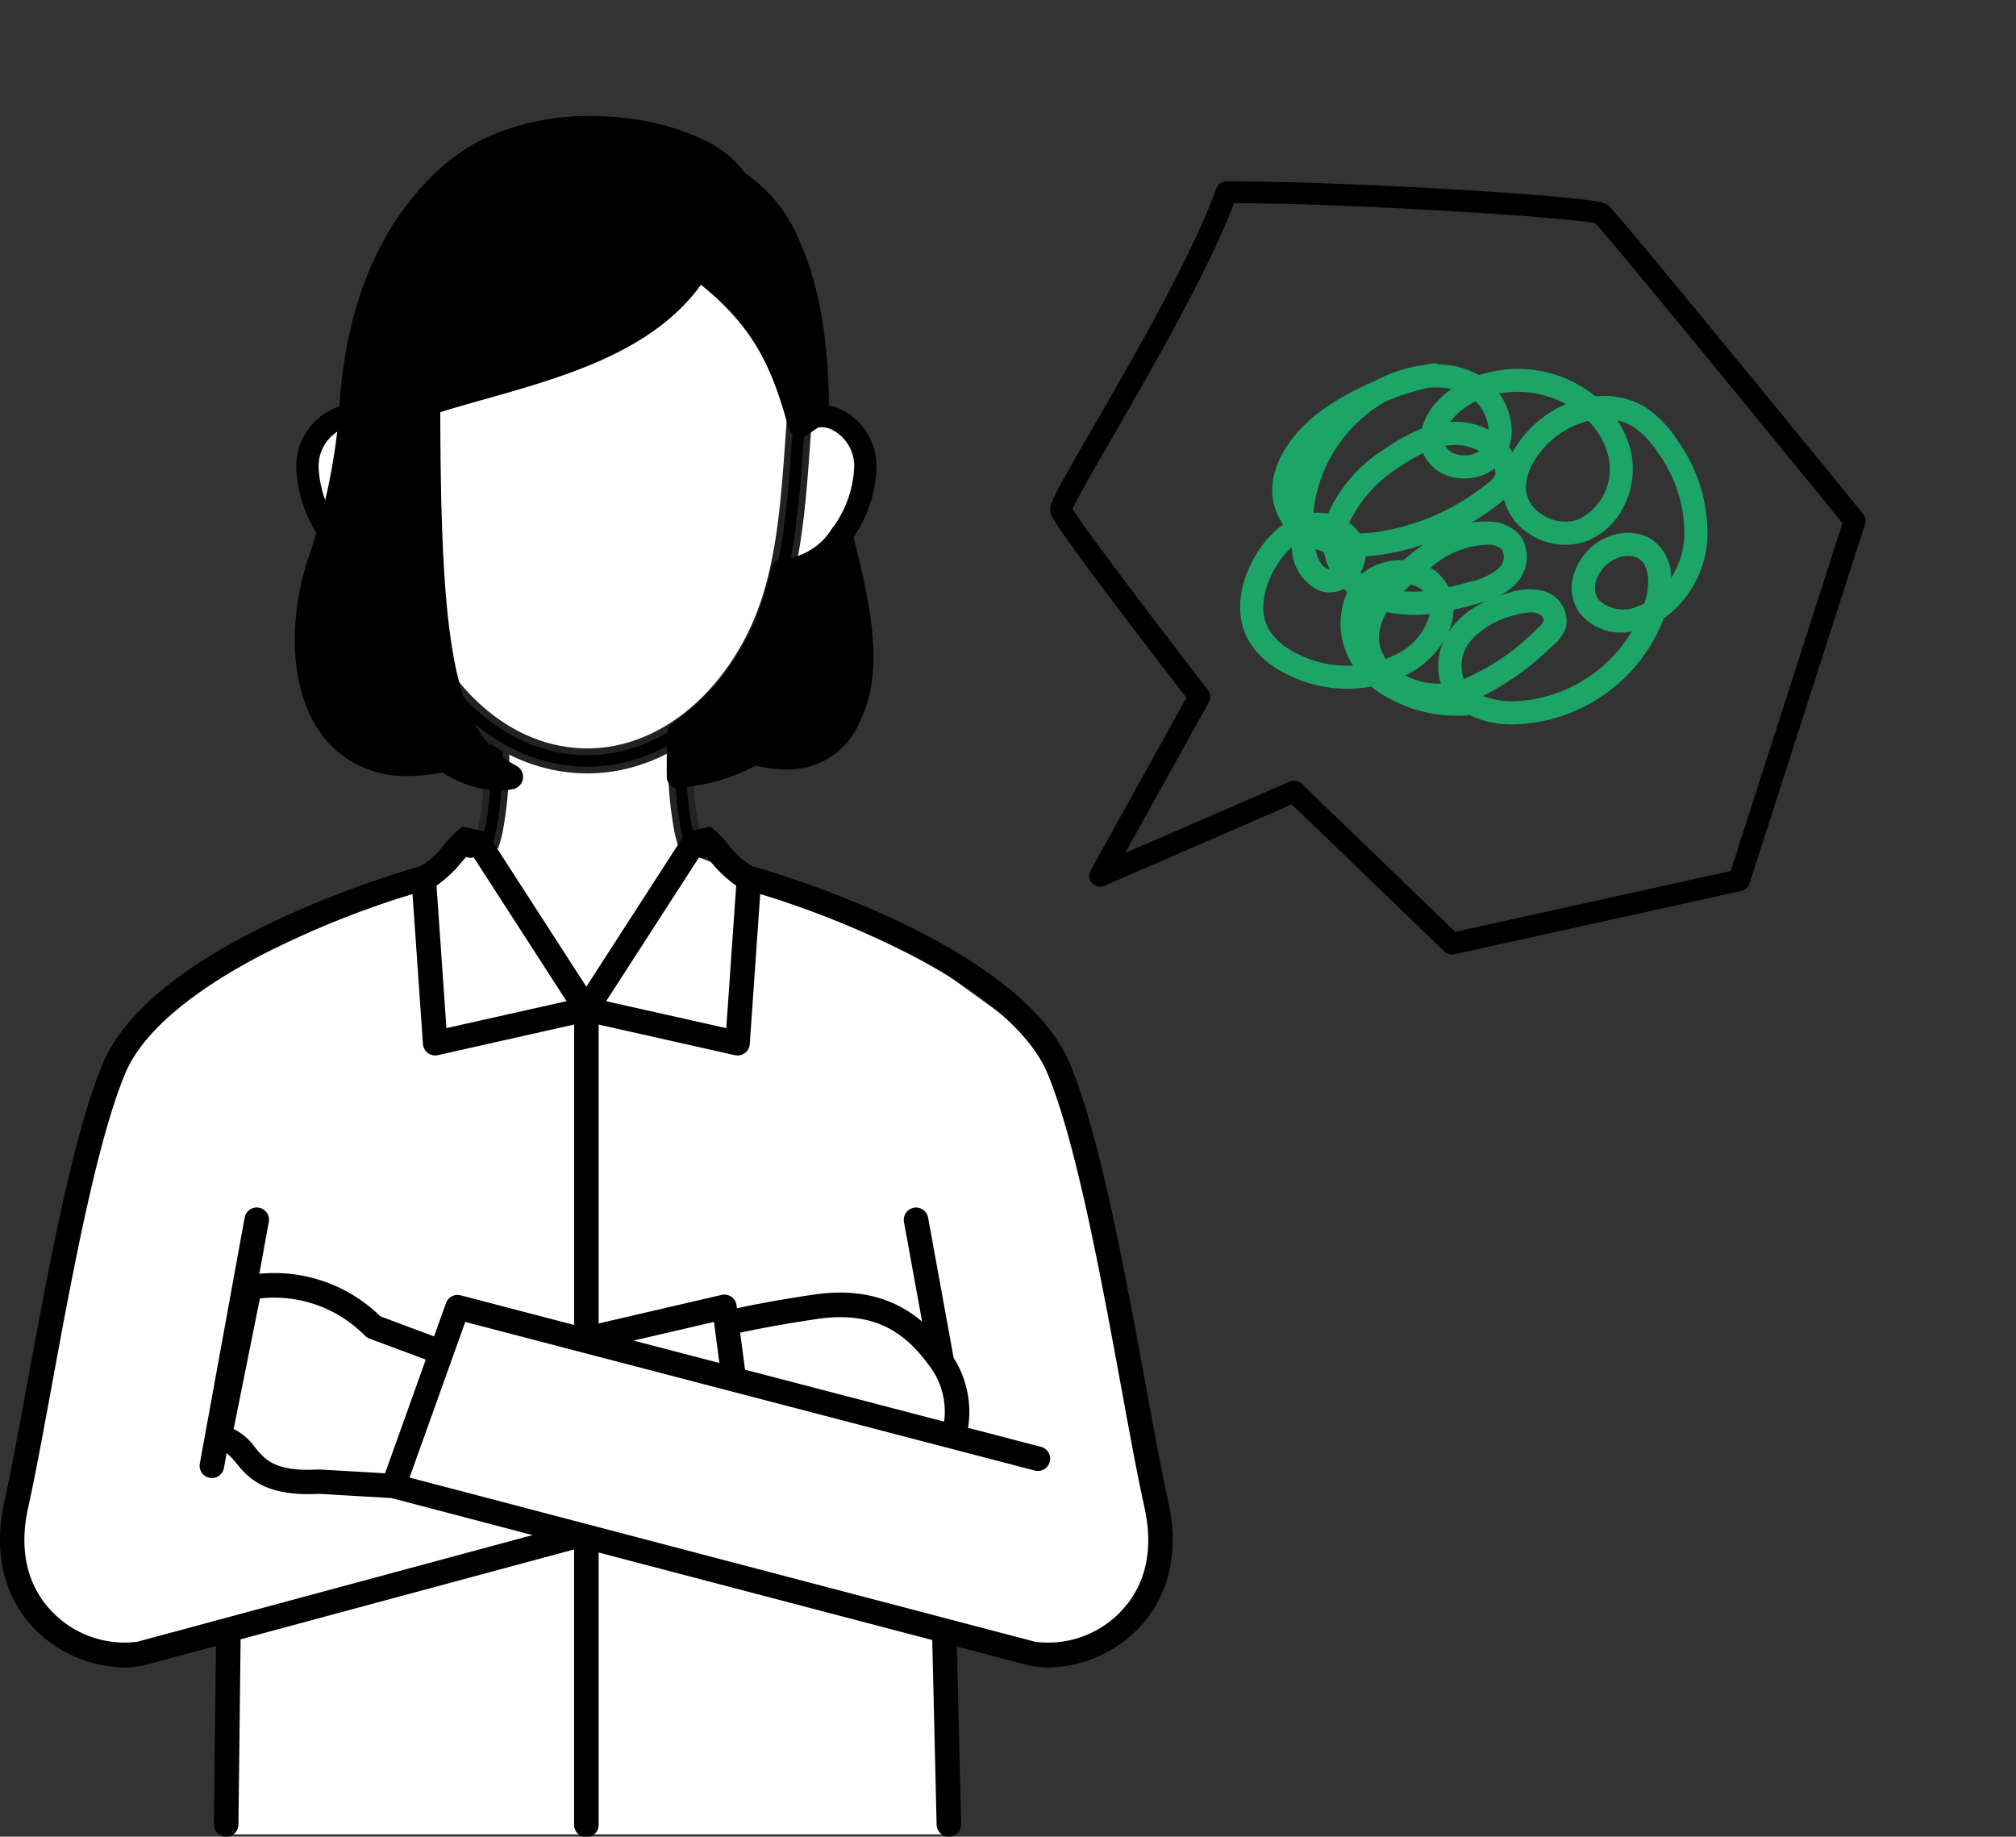
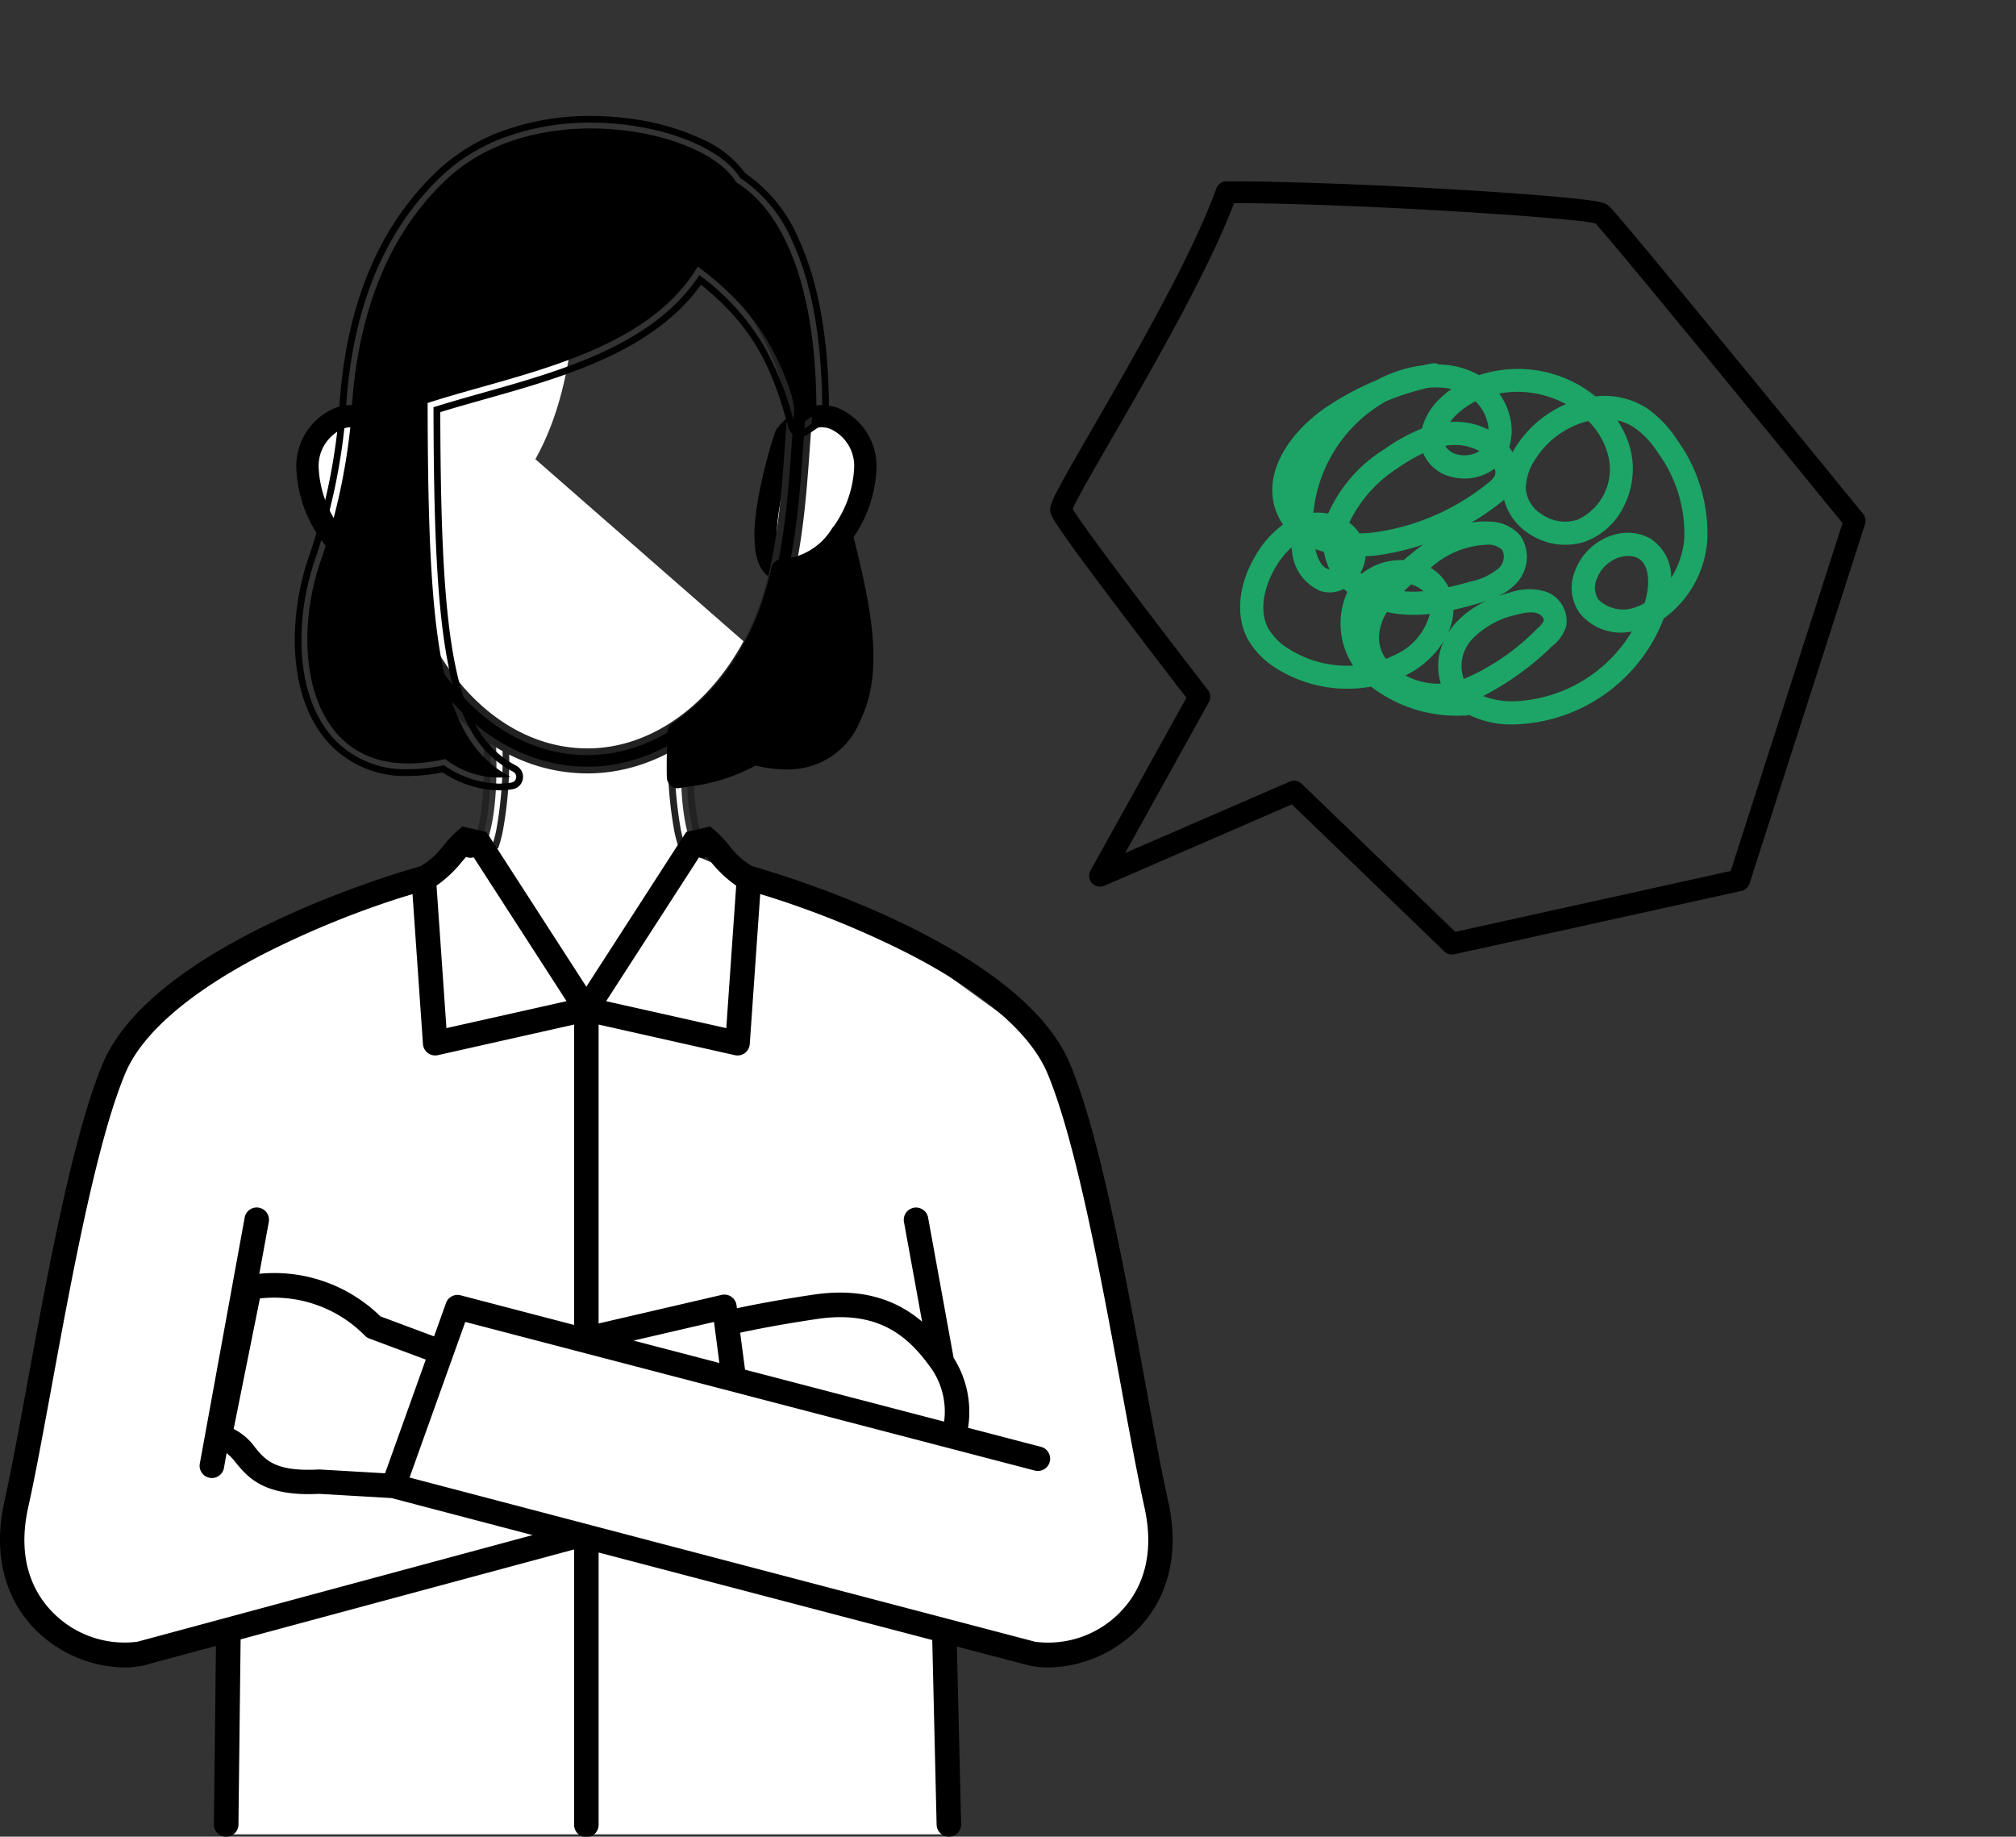
<svg xmlns="http://www.w3.org/2000/svg" width="149.732" height="136.411" viewBox="0 0 149.732 136.411">
  <rect x="0" y="0" width="149.732" height="136.411" fill="#333333" stroke="none" />
  <g id="グループ_29600" data-name="グループ 29600" transform="translate(-107 -19.188)">
    <g id="グループ_29591" data-name="グループ 29591" transform="translate(182.287 30)">
      <g id="グループ_29592" data-name="グループ 29592" transform="translate(3)">
        <path id="パス_90478" data-name="パス 90478" d="M64.725,27.467,51.491,2.74a.808.808,0,0,0-.644-.424c-.072-.006-7.264-.615-14.454-1.2C21.747-.08,21.395-.022,21.184.013c-.273.045-.531.088-3.12,2.324C16.591,3.61,14.59,5.4,12.432,7.388,8.647,10.866,3.454,15.783.225,19.153a.808.808,0,0,0-.141.917c2.343,4.741,4.789,13.294,6.407,18.954s1.828,6.265,2.282,6.583c.259.181.551.387,9.156,1.43,3.285.4,6.557.767,7.806.907L30.009,61.98a.808.808,0,0,0,.747.572h.026a.808.808,0,0,0,.757-.524l5.331-14.211L52.6,47.264a.808.808,0,0,0,.66-.384L64.7,28.271a.808.808,0,0,0,.024-.8m-12.613,18.2-15.838.558a.808.808,0,0,0-.728.524L30.861,59.231,27.126,46.965a.808.808,0,0,0-.684-.568c-5.749-.635-15.016-1.735-16.666-2.124-.313-.736-1.032-3.252-1.73-5.693C6.467,33.06,4.11,24.815,1.781,19.868,7.806,13.649,19.92,2.617,21.51,1.614c1.784.033,17.832,1.35,28.763,2.275L63.081,27.82Z" transform="matrix(0.695, 0.719, -0.719, 0.695, 26.417, -10.812)" />
        <path id="パス_90479" data-name="パス 90479" d="M149.249,134.192h-.043a7.1,7.1,0,0,1-3.21-.711.856.856,0,0,1-.283.05h-.119a10.437,10.437,0,0,1-6.876-2.147A9.928,9.928,0,0,1,131.8,130.1a6.117,6.117,0,0,1-2.226-2.221c-.951-1.754-.723-4.111.611-6.305a7.415,7.415,0,0,1,1.995-2.228,4.605,4.605,0,0,1-.46-.85c-1.211-2.93,1-6.082,3.731-7.906a21.425,21.425,0,0,1,3.644-1.95,10.824,10.824,0,0,1,1.4-.621,9.543,9.543,0,0,1,2.127-.508q.29-.066.582-.123a.857.857,0,0,1,.54.07,6.248,6.248,0,0,1,2.992.793,9.212,9.212,0,0,1,6.482.268,8.975,8.975,0,0,1,2.165,1.311,5.83,5.83,0,0,1,3.865.907,8.485,8.485,0,0,1,2.206,2.329,11.837,11.837,0,0,1,2.236,7.47,7.871,7.871,0,0,1-3.235,5.786,12.262,12.262,0,0,1-11.212,7.872m-2.207-2.111a6.117,6.117,0,0,0,2.171.394h.035a10.667,10.667,0,0,0,8.846-5.188,3.945,3.945,0,0,1-3.873-1.363,3.269,3.269,0,0,1-.345-3.146,4.385,4.385,0,0,1,3.051-2.717,3.512,3.512,0,0,1,2.5.3,3.388,3.388,0,0,1,1.586,2.945,6.468,6.468,0,0,0,.973-2.917,10.153,10.153,0,0,0-1.946-6.363,6.647,6.647,0,0,0-1.739-1.866,3.813,3.813,0,0,0-1.284-.551,6.856,6.856,0,0,1,1.039,2.455,6.1,6.1,0,0,1-.535,3.881,5.238,5.238,0,0,1-2.88,2.663,4.8,4.8,0,0,1-4.217-.608,4.279,4.279,0,0,1-1.82-2.5q-.075.064-.152.125a18.8,18.8,0,0,1-2.274,1.575,5.762,5.762,0,0,1,1.373-.072,3.015,3.015,0,0,1,2.289,1.08,2.84,2.84,0,0,1-.458,3.628,4.342,4.342,0,0,1-1.174.814q.409-.143.857-.265a4.352,4.352,0,0,1,2.545-.085,2.312,2.312,0,0,1,1.606,2.6,2.945,2.945,0,0,1-1.012,1.45,20.98,20.98,0,0,1-5.16,3.731m-5.769-1.528a5.242,5.242,0,0,0,2.631.609,4.4,4.4,0,0,1,.215-3.158,6.877,6.877,0,0,1-2.653,2.452l-.192.1m9.317-4.69a4.235,4.235,0,0,0-1.074.181,6.475,6.475,0,0,0-3.277,1.8,2.889,2.889,0,0,0-.629,2.969,16.876,16.876,0,0,0,5.444-3.738,1.731,1.731,0,0,0,.493-.58c.04-.164-.178-.462-.48-.563a1.505,1.505,0,0,0-.476-.069m-17.78-4.826a6.343,6.343,0,0,0-1.154,1.427c-.782,1.286-1.342,3.169-.569,4.595a4.451,4.451,0,0,0,1.622,1.58,8.121,8.121,0,0,0,4.677,1.177,5.692,5.692,0,0,1-.432-5.455q-.131-.115-.255-.236a2.269,2.269,0,0,1-1.8.129,3.522,3.522,0,0,1-2.051-2.984q-.021-.116-.039-.232m7.094,4.8a3.622,3.622,0,0,0-.594,1.93,2.722,2.722,0,0,0,.512,1.547,7.647,7.647,0,0,0,.849-.379,4.576,4.576,0,0,0,2.412-2.955,10.048,10.048,0,0,1-2.687-.046q-.249-.04-.491-.1m4.938-.155a4.4,4.4,0,0,1-.405,1.722,5.174,5.174,0,0,1,.511-.691,6.874,6.874,0,0,1,2.359-1.7c-.251.084-.5.158-.756.229-.545.153-1.117.307-1.709.439m12.985-4a2.5,2.5,0,0,0-.533.061,2.665,2.665,0,0,0-1.811,1.646,1.6,1.6,0,0,0,.122,1.523,2.625,2.625,0,0,0,2.947.495,4.407,4.407,0,0,0,.481-.218q.058-.189.107-.381c.292-1.139.23-2.493-.567-2.95a1.5,1.5,0,0,0-.745-.175M141.16,124.3a8.6,8.6,0,0,0,1.447,0,2.044,2.044,0,0,0-.921-.5c-.178.163-.355.329-.526.5m1.987-1.734A3.4,3.4,0,0,1,144.475,124c.554-.123,1.094-.268,1.609-.413a4.781,4.781,0,0,0,2.087-.97,1.167,1.167,0,0,0,.3-1.37,1.438,1.438,0,0,0-1.04-.406,6.606,6.606,0,0,0-4.284,1.721m-5.214.362.086.079a4.669,4.669,0,0,1,3.118-1.014c.463-.4.951-.794,1.462-1.159a18.809,18.809,0,0,1-3.094.753,11.281,11.281,0,0,1-1.193.12,2.918,2.918,0,0,1-.378,1.219m-3.354-1.758c.109.488.365,1.279.893,1.466a.5.5,0,0,0,.162.029,4.785,4.785,0,0,1-.3-.779,4.862,4.862,0,0,1-.116-.5q-.326-.093-.639-.215m2.521-1.956a3.127,3.127,0,0,1,.75.792,9.559,9.559,0,0,0,1.391-.113,17.148,17.148,0,0,0,8.13-3.6,1.73,1.73,0,0,0,.557-.612.829.829,0,0,0-.032-.487,3.719,3.719,0,0,1-3.025.653,3.03,3.03,0,0,1-2.283-1.8,13.829,13.829,0,0,0-1.916,1.13,9.85,9.85,0,0,0-3.574,4.036m17.753-7.554a6.53,6.53,0,0,0-4.019,2.978,3.9,3.9,0,0,0-.621,2.056,2.447,2.447,0,0,0,1.168,1.885,3.06,3.06,0,0,0,2.677.417,4.132,4.132,0,0,0,2.312-4.592,5.524,5.524,0,0,0-1.517-2.745m-20.1,6.808a4.192,4.192,0,0,1,.778.073,10.808,10.808,0,0,1,4.172-4.781,13.7,13.7,0,0,1,2.794-1.54,4.786,4.786,0,0,1,1.384-2.264,7.031,7.031,0,0,1,.809-.67,5.641,5.641,0,0,0-1.764-.082,19.8,19.8,0,0,0-3.085.986,10.722,10.722,0,0,0-5.406,8.29c.105-.008.212-.012.318-.012m9.472-4.957a1.427,1.427,0,0,0,.994.655,2.089,2.089,0,0,0,1.548-.268,3.782,3.782,0,0,0-2.089-.445q-.228.018-.452.057m4.752.088a3.849,3.849,0,0,1,.252.387q.056-.1.115-.206a8.3,8.3,0,0,1,3.847-3.368q-.312-.171-.646-.313a7.527,7.527,0,0,0-4.308-.477,5,5,0,0,1,.822,1.846,4.112,4.112,0,0,1-.083,2.131m-3.994-1.875a5.354,5.354,0,0,1,2.46.588,2.721,2.721,0,0,0-.061-.483,3.326,3.326,0,0,0-.9-1.626,5.678,5.678,0,0,0-1.414.99,4.017,4.017,0,0,0-.475.545q.194-.013.386-.013" transform="translate(-115.174 -91.2)" fill="#1ca566" />
      </g>
    </g>
    <g id="グループ_29725" data-name="グループ 29725" transform="translate(107 28.046)">
      <g id="グループ_29726" data-name="グループ 29726">
        <path id="パス_90761" data-name="パス 90761" d="M113.912,152.3c-3.917-.881-6.615-1.932-8.445-3.334-3.638-2.788-3.854-6.944-3.467-13.837-2.023.679-11.965.679-13.978,0,.4,6.983.166,11.16-3.613,13.942-1.842,1.36-4.524,2.385-8.388,3.247a42.883,42.883,0,0,0,37.89-.018" transform="translate(-51.291 -91.17)" fill="#fff" />
-         <path id="パス_90762" data-name="パス 90762" d="M93.536,155.989a43.366,43.366,0,0,1-19.226-4.474.679.679,0,0,1,.155-1.271c3.805-.849,6.389-1.843,8.133-3.13,3.365-2.479,3.75-6.124,3.338-13.358a.679.679,0,0,1,.9-.683c1.894.639,11.641.639,13.545,0a.68.68,0,0,1,.894.682c-.4,7.164-.036,10.779,3.2,13.26,1.726,1.323,4.325,2.343,8.181,3.211a.679.679,0,0,1,.155,1.27,43.339,43.339,0,0,1-19.271,4.492M76.65,151.111a42.292,42.292,0,0,0,33.826-.02,19.386,19.386,0,0,1-6.831-3c-3.856-2.954-4.083-7.486-3.779-13.525a58.463,58.463,0,0,1-12.526,0c.311,6.109.072,10.686-3.936,13.638a19.909,19.909,0,0,1-6.754,2.9" transform="translate(-49.882 -89.76)" />
        <path id="パス_90762_-_アウトライン" data-name="パス 90762 - アウトライン" d="M93.536,156.239a43.619,43.619,0,0,1-19.337-4.5A.929.929,0,0,1,74.411,150c3.77-.841,6.324-1.822,8.039-3.087,3.273-2.41,3.643-6,3.237-13.142a.929.929,0,0,1,1.225-.933,31.742,31.742,0,0,0,6.686.466,31.868,31.868,0,0,0,6.7-.467.918.918,0,0,1,.3-.049.931.931,0,0,1,.928.982c-.4,7.073-.044,10.635,3.1,13.047,1.7,1.3,4.264,2.306,8.083,3.165a.929.929,0,0,1,.212,1.738A43.59,43.59,0,0,1,93.536,156.239Zm-6.922-22.951a.43.43,0,0,0-.429.454c.417,7.327.02,11.026-3.439,13.573-1.772,1.308-4.386,2.316-8.227,3.173a.429.429,0,0,0-.1.8,43.316,43.316,0,0,0,38.274-.018.429.429,0,0,0-.1-.8c-3.892-.876-6.523-1.911-8.278-3.256-3.328-2.55-3.707-6.217-3.3-13.472a.428.428,0,0,0-.168-.365.432.432,0,0,0-.4-.066,29.772,29.772,0,0,1-6.859.493,33.206,33.206,0,0,1-6.847-.492A.425.425,0,0,0,86.614,133.289Zm6.922,21.592a42.561,42.561,0,0,1-16.986-3.54l-.654-.287.69-.183a19.82,19.82,0,0,0,6.67-2.863,8.884,8.884,0,0,0,3.492-5.49,29.594,29.594,0,0,0,.342-7.934l-.016-.307.3.047a46.473,46.473,0,0,0,6.222.333,46.477,46.477,0,0,0,6.228-.334l.3-.047-.015.307a30.1,30.1,0,0,0,.324,7.853A8.912,8.912,0,0,0,103.8,147.9a19.3,19.3,0,0,0,6.743,2.954l.686.184-.65.286A42.544,42.544,0,0,1,93.536,154.881ZM77.4,151.163a42.067,42.067,0,0,0,32.32-.02,18.458,18.458,0,0,1-6.232-2.85,9.386,9.386,0,0,1-3.541-5.75,29.581,29.581,0,0,1-.351-7.683,50.389,50.389,0,0,1-6,.3,50.381,50.381,0,0,1-6-.3,29.1,29.1,0,0,1-.369,7.768,9.358,9.358,0,0,1-3.683,5.78A18.944,18.944,0,0,1,77.4,151.163Z" transform="translate(-49.882 -89.76)" fill="#222" />
        <path id="パス_90763" data-name="パス 90763" d="M176.287,69.24c2.468-3.05,5.923-.831,5.923,2.387s-2.795,7.614-6,7.614.081-10,.081-10" transform="translate(-117.936 -45.736)" fill="#fff" />
        <path id="パス_90764" data-name="パス 90764" d="M174.8,78.514a1.788,1.788,0,0,1-1.506-.76c-1.566-2.163.509-8.82.941-10.133a.682.682,0,0,1,.117-.215,3.851,3.851,0,0,1,4.323-1.5,4.539,4.539,0,0,1,2.807,4.318c0,3.655-3.147,8.293-6.683,8.293m.686-10.346c-.97,3-1.933,7.627-1.091,8.79a.44.44,0,0,0,.4.2c2.692,0,5.325-3.971,5.325-6.935a3.168,3.168,0,0,0-1.9-3.038,2.45,2.45,0,0,0-2.737.985" transform="translate(-116.535 -44.33)" />
        <path id="パス_90764_-_アウトライン" data-name="パス 90764 - アウトライン" d="M174.8,78.664a1.932,1.932,0,0,1-1.627-.822c-.687-.949-.79-2.8-.3-5.5a37.4,37.4,0,0,1,1.225-4.768.828.828,0,0,1,.142-.262,4.3,4.3,0,0,1,3.3-1.759,3.562,3.562,0,0,1,1.19.207,4.691,4.691,0,0,1,2.907,4.46,9.711,9.711,0,0,1-2.046,5.608A6.33,6.33,0,0,1,174.8,78.664Zm2.736-12.81a4,4,0,0,0-3.066,1.647.528.528,0,0,0-.091.167,37.772,37.772,0,0,0-1.215,4.728c-.464,2.58-.376,4.4.252,5.271a1.643,1.643,0,0,0,1.384.7,6.039,6.039,0,0,0,4.548-2.717,9.4,9.4,0,0,0,1.985-5.427,4.388,4.388,0,0,0-2.707-4.177A3.263,3.263,0,0,0,177.541,65.853ZM174.8,77.3a.587.587,0,0,1-.526-.259c-.916-1.266.17-6.146,1.07-8.925l.009-.028.019-.023a2.873,2.873,0,0,1,2.149-1.161,2.251,2.251,0,0,1,.752.132,3.319,3.319,0,0,1,2,3.179,8.349,8.349,0,0,1-1.682,4.667A5.069,5.069,0,0,1,174.8,77.3Zm.82-9.063a34.4,34.4,0,0,0-1.21,5.031c-.281,1.836-.243,3.114.107,3.6A.294.294,0,0,0,174.8,77a4.784,4.784,0,0,0,3.551-2.294,8.157,8.157,0,0,0,1.624-4.49,3.017,3.017,0,0,0-1.8-2.9,1.951,1.951,0,0,0-.652-.115A2.572,2.572,0,0,0,175.625,68.242Z" transform="translate(-116.535 -44.33)" />
        <path id="パス_90765" data-name="パス 90765" d="M76.121,69.24c-2.468-3.05-5.923-.831-5.923,2.387s2.795,7.614,6,7.614-.081-10-.081-10" transform="translate(-47.362 -45.736)" fill="#fff" />
        <path id="パス_90766" data-name="パス 90766" d="M74.794,78.513c-3.537,0-6.684-4.638-6.684-8.293A4.539,4.539,0,0,1,70.917,65.9a3.85,3.85,0,0,1,4.324,1.5.678.678,0,0,1,.117.215c.432,1.313,2.507,7.969.941,10.133a1.789,1.789,0,0,1-1.506.76M72.072,67.058a2.091,2.091,0,0,0-.7.123,3.169,3.169,0,0,0-1.9,3.038c0,2.964,2.633,6.935,5.326,6.935a.44.44,0,0,0,.4-.2c.842-1.163-.121-5.794-1.091-8.79a2.727,2.727,0,0,0-2.035-1.108" transform="translate(-45.953 -44.329)" />
        <path id="パス_90766_-_アウトライン" data-name="パス 90766 - アウトライン" d="M74.794,78.663a6.33,6.33,0,0,1-4.788-2.835,9.71,9.71,0,0,1-2.046-5.608,4.691,4.691,0,0,1,2.907-4.46,3.558,3.558,0,0,1,1.191-.207,4.3,4.3,0,0,1,3.3,1.759.824.824,0,0,1,.143.262,37.471,37.471,0,0,1,1.225,4.768c.485,2.7.383,4.551-.3,5.5A1.933,1.933,0,0,1,74.794,78.663ZM72.058,65.852a3.258,3.258,0,0,0-1.091.19,4.388,4.388,0,0,0-2.707,4.177,9.4,9.4,0,0,0,1.985,5.427,6.04,6.04,0,0,0,4.549,2.717,1.644,1.644,0,0,0,1.384-.7c.628-.869.716-2.691.252-5.271a37.159,37.159,0,0,0-1.214-4.727.525.525,0,0,0-.091-.167A4,4,0,0,0,72.058,65.852ZM74.794,77.3A5.069,5.069,0,0,1,71,74.886a8.348,8.348,0,0,1-1.682-4.667,3.32,3.32,0,0,1,2-3.179,2.248,2.248,0,0,1,.752-.132,2.874,2.874,0,0,1,2.149,1.161l.019.023.009.028c.9,2.779,1.986,7.66,1.07,8.924A.587.587,0,0,1,74.794,77.3Zm-2.722-10.1a1.949,1.949,0,0,0-.652.115,3.017,3.017,0,0,0-1.8,2.9,8.157,8.157,0,0,0,1.624,4.49A4.785,4.785,0,0,0,74.794,77a.294.294,0,0,0,.283-.136c.35-.483.388-1.761.107-3.6a34.4,34.4,0,0,0-1.21-5.031A2.573,2.573,0,0,0,72.072,67.208Z" transform="translate(-45.953 -44.329)" />
-         <path id="パス_90767" data-name="パス 90767" d="M113.753,54.464c-2.72,4.887-7.156,8.258-12.3,8.258s-9.469-3.3-12.195-8.1c-2.868-5.075-3.052-11.673-3.566-18.143,0,0,1.379-14.147,15.379-14.147s16.169,14.147,16.169,14.147c-.516,7.024-.675,12.929-3.49,17.983" transform="translate(-57.817 -15.069)" fill="#fff" />
+         <path id="パス_90767" data-name="パス 90767" d="M113.753,54.464c-2.72,4.887-7.156,8.258-12.3,8.258s-9.469-3.3-12.195-8.1c-2.868-5.075-3.052-11.673-3.566-18.143,0,0,1.379-14.147,15.379-14.147c-.516,7.024-.675,12.929-3.49,17.983" transform="translate(-57.817 -15.069)" fill="#fff" />
        <path id="パス_90768" data-name="パス 90768" d="M100.045,61.993c-5.079,0-9.739-3.077-12.785-8.441-2.633-4.658-3.071-10.587-3.494-16.32q-.077-1.053-.159-2.105a.636.636,0,0,1,0-.119c.014-.148,1.606-14.761,16.056-14.761,14.411,0,16.818,14.576,16.841,14.723a.708.708,0,0,1,.007.153q-.072.978-.137,1.927c-.434,6.236-.81,11.62-3.437,16.336-3,5.389-7.819,8.607-12.892,8.607M84.966,35.082q.081,1.024.155,2.05c.431,5.841.838,11.358,3.32,15.75,2.8,4.926,7.027,7.752,11.6,7.752s8.948-2.957,11.7-7.909h0c2.48-4.451,2.845-9.7,3.268-15.769.043-.609.086-1.226.131-1.852-.2-1.186-2.616-13.5-15.486-13.5-12.9,0-14.576,12.391-14.7,13.477" transform="translate(-56.407 -13.66)" />
        <path id="パス_90768_-_アウトライン" data-name="パス 90768 - アウトライン" d="M100.045,62.243c-5.172,0-9.911-3.123-13-8.568-2.661-4.708-3.1-10.665-3.526-16.425-.057-.782-.106-1.439-.159-2.1a.882.882,0,0,1,0-.164C83.374,34.833,84.982,20,99.664,20a16.755,16.755,0,0,1,8.838,2.316,16.438,16.438,0,0,1,5.187,5.1,21.18,21.18,0,0,1,3.063,7.517.957.957,0,0,1,.009.206c-.048.649-.093,1.292-.136,1.913v.016c-.436,6.264-.813,11.675-3.468,16.44C110.111,58.977,105.21,62.243,100.045,62.243ZM99.664,20.5A15.646,15.646,0,0,0,91.2,22.741a14.691,14.691,0,0,0-4.757,4.953,19.719,19.719,0,0,0-2.584,7.338.389.389,0,0,0,0,.073c.053.668.1,1.326.159,2.109.421,5.705.857,11.605,3.462,16.215,3,5.284,7.581,8.314,12.568,8.314s9.719-3.17,12.673-8.479c2.6-4.668,2.973-10.027,3.406-16.232v-.016c.043-.622.088-1.265.136-1.913a.453.453,0,0,0,0-.1C116.235,34.862,113.86,20.5,99.664,20.5Zm.382,40.388c-4.669,0-8.978-2.872-11.821-7.879-2.51-4.441-2.919-9.985-3.352-15.854-.051-.695-.1-1.373-.155-2.05l0-.024,0-.024A18.3,18.3,0,0,1,87.311,27.8a13.551,13.551,0,0,1,4.5-4.459,15.09,15.09,0,0,1,7.851-1.988,15.724,15.724,0,0,1,7.946,1.976,14.715,14.715,0,0,1,4.753,4.436,19.406,19.406,0,0,1,3.033,7.295l.005.03,0,.03q-.051.7-.1,1.381l-.033.47c-.423,6.077-.789,11.328-3.268,15.816h0l-.032.057C109.167,57.879,104.71,60.884,100.045,60.884Zm-14.828-25.8c.053.67.1,1.341.153,2.027.429,5.813.834,11.3,3.289,15.646,2.752,4.846,6.9,7.625,11.386,7.625,4.466,0,8.746-2.89,11.46-7.733l.027-.048c2.453-4.4,2.817-9.622,3.237-15.665l.033-.47q.047-.669.1-1.352a18.9,18.9,0,0,0-2.946-7.064,14.219,14.219,0,0,0-4.592-4.288,15.232,15.232,0,0,0-7.7-1.909,14.6,14.6,0,0,0-7.594,1.918,13.056,13.056,0,0,0-4.336,4.3A17.778,17.778,0,0,0,85.217,35.086Z" transform="translate(-56.407 -13.66)" fill="#222" />
        <path id="パス_90769" data-name="パス 90769" d="M167.549,108.386c-1.253,2.581-3.447,3.728-7.155,2.737-1.484,1.077-3.537,1.384-5.394,1.711l-.226.03c-.02-1.016,0-2.118.05-3.306a17.477,17.477,0,0,0,5.53-6.159c.1-.186.2-.372.3-.559q.076-.136.136-.272c.08-.156.151-.312.226-.468.141-.307.272-.619.4-.931.075-.191.146-.377.216-.569.02-.045.035-.091.05-.136.08-.221.156-.448.226-.674.07-.207.131-.413.191-.624.131-.443.252-.9.358-1.354.025-.106.05-.216.075-.322.05,0,.105.015.161.015a5.593,5.593,0,0,0,4.237-2.641c1.429,5.651,2.31,10.078.624,13.52" transform="translate(-104.419 -64.005)" />
        <path id="パス_90770" data-name="パス 90770" d="M153.365,112.134a.68.68,0,0,1-.679-.666c-.02-.987,0-2.082.051-3.348a.679.679,0,0,1,.3-.538,16.826,16.826,0,0,0,5.309-5.921c.1-.185.2-.362.287-.54.05-.091.087-.164.119-.237.066-.131.111-.226.156-.321l.08-.167c.131-.284.257-.587.379-.888.071-.181.14-.363.209-.55a.953.953,0,0,0,.041-.11c.085-.234.157-.449.224-.665s.13-.409.186-.608c.134-.455.251-.9.349-1.322l.076-.325a.674.674,0,0,1,.727-.519l.068.008h.009a4.91,4.91,0,0,0,3.706-2.357.679.679,0,0,1,1.208.232c1.432,5.665,2.384,10.292.575,13.986-1.448,2.981-4.015,4.048-7.635,3.172a13.674,13.674,0,0,1-5.077,1.588l-.584.092a.684.684,0,0,1-.089.006m.715-3.615c-.03.775-.044,1.482-.044,2.138a11.076,11.076,0,0,0,4.549-1.493.681.681,0,0,1,.574-.106c3.147.842,5.172.087,6.368-2.377l0,0c1.477-3.014.822-6.963-.352-11.769a5.808,5.808,0,0,1-3.521,1.851c-.094.387-.2.787-.32,1.191-.061.216-.126.433-.2.651s-.147.456-.231.688a1.826,1.826,0,0,1-.068.18c-.056.155-.128.345-.2.54-.132.328-.267.65-.413.966l-.08.168c-.052.11-.1.219-.16.329-.031.073-.085.181-.145.289-.086.168-.186.353-.286.539a18.374,18.374,0,0,1-5.47,6.22" transform="translate(-103.01 -62.596)" />
        <path id="パス_90770_-_アウトライン" data-name="パス 90770 - アウトライン" d="M153.365,112.284a.83.83,0,0,1-.829-.813c-.02-.992,0-2.09.051-3.357a.832.832,0,0,1,.372-.657,16.676,16.676,0,0,0,5.261-5.869l.011-.02c.1-.178.187-.346.274-.516.05-.09.085-.16.115-.229l0-.007c.057-.113.1-.2.138-.283l.1-.2c.11-.24.226-.512.375-.88.063-.161.129-.334.207-.546l0-.006a.824.824,0,0,0,.035-.095l0-.008c.081-.224.154-.439.222-.659s.133-.421.185-.6c.134-.455.251-.9.348-1.315l.076-.326a.825.825,0,0,1,.8-.638c.027,0,.055,0,.083,0l.027,0,.034,0h0a4.784,4.784,0,0,0,3.584-2.3.829.829,0,0,1,1.475.283c1.44,5.7,2.4,10.349.565,14.088a5.752,5.752,0,0,1-5.48,3.553,9.906,9.906,0,0,1-2.263-.286,13.977,13.977,0,0,1-5.076,1.575l-.588.093A.844.844,0,0,1,153.365,112.284Zm5.528-11.335c-.034.076-.072.151-.123.244-.087.169-.178.338-.275.518l-.012.022a16.978,16.978,0,0,1-5.359,5.975.531.531,0,0,0-.238.419c-.054,1.261-.07,2.353-.051,3.339a.53.53,0,0,0,.185.391.535.535,0,0,0,.415.123l.58-.092a13.574,13.574,0,0,0,5.019-1.566l.054-.035.063.015a9.67,9.67,0,0,0,2.255.292,5.472,5.472,0,0,0,5.21-3.384c1.787-3.649.839-8.249-.586-13.883a.529.529,0,0,0-.941-.18,5.07,5.07,0,0,1-3.827,2.419l-.036,0-.033,0-.024,0a.526.526,0,0,0-.565.4l-.076.325c-.1.423-.216.871-.352,1.33-.053.186-.112.39-.188.614s-.142.438-.224.665a1.1,1.1,0,0,1-.044.118c-.078.212-.145.387-.209.55-.151.374-.269.65-.382.9l-.1.2C158.993,100.746,158.951,100.833,158.893,100.948Zm-5.006,9.887v-.178c0-.656.014-1.357.044-2.144l0-.075.061-.043a18.275,18.275,0,0,0,5.424-6.17c.1-.18.2-.367.284-.534l0,0c.053-.1.106-.2.138-.275l0-.009c.057-.11.109-.221.158-.324l.08-.168c.128-.278.258-.583.409-.958.07-.179.143-.37.2-.535l0-.01a1.683,1.683,0,0,0,.062-.164l0-.006c.081-.222.16-.458.229-.681s.145-.458.2-.648c.119-.406.226-.8.319-1.185l.025-.1.107-.01a5.631,5.631,0,0,0,3.428-1.807l.189-.192.064.261a40.031,40.031,0,0,1,1.174,6.582,10.334,10.334,0,0,1-.833,5.288l0,.009a4.436,4.436,0,0,1-4.258,2.786,8.939,8.939,0,0,1-2.28-.336.536.536,0,0,0-.448.083,11.085,11.085,0,0,1-4.611,1.52Zm.34-2.237c-.025.682-.039,1.3-.04,1.879a10.466,10.466,0,0,0,4.311-1.436.831.831,0,0,1,.7-.13,8.644,8.644,0,0,0,2.2.326,4.161,4.161,0,0,0,3.992-2.624l.005-.01a10.055,10.055,0,0,0,.8-5.13,38.551,38.551,0,0,0-1.1-6.273,5.856,5.856,0,0,1-3.317,1.7c-.087.354-.187.722-.3,1.095-.055.192-.122.422-.2.657s-.149.462-.231.688a1.974,1.974,0,0,1-.071.187c-.06.167-.133.358-.2.539-.153.381-.286.69-.416.974l-.081.17c-.049.1-.1.215-.16.328-.036.082-.091.192-.148.3-.087.17-.189.358-.287.539A18.611,18.611,0,0,1,154.227,108.6Z" transform="translate(-103.01 -62.596)" />
        <path id="パス_90771" data-name="パス 90771" d="M102.023,6.1C99.647,2.1,87.2-.274,80.637,5.764c-5.323,4.9-6.921,11.886-7.2,17.762a45.406,45.406,0,0,1-2.31,10.793C68.763,41.251,70.4,51.207,80.4,48.935l0-.006a6.571,6.571,0,0,0,4.853,1.33c-5.323-2.807-6.122-10.2-6.149-27.768,6.643-2.157,16.108-3.578,20.069-10.131,4.616,3.442,6.3,6.807,7.615,11.719l1.193-.815C108,11.9,104.492,7.584,102.023,6.1" transform="translate(-47.343 -1.418)" />
-         <path id="パス_90772" data-name="パス 90772" d="M82.974,49.592a7.543,7.543,0,0,1-4.136-1.35c-4.488.93-7.017-.62-8.354-2.105-3.013-3.348-2.889-9.17-1.429-13.455a45,45,0,0,0,2.277-10.637c.377-7.884,2.873-14.017,7.419-18.2C82.093.772,87.392-.58,92.921.231c3.833.562,6.937,2.071,8.167,3.958,2.372,1.5,6.169,5.757,6.147,17.658a.678.678,0,0,1-.3.56l-1.193.815a.68.68,0,0,1-1.039-.385c-1.22-4.543-2.692-7.683-6.788-10.909-3.5,5.079-10.177,6.962-16.1,8.63-1.215.342-2.371.668-3.461,1.01.043,17.442.95,24.121,5.786,26.671a.679.679,0,0,1-.2,1.27,5.654,5.654,0,0,1-.972.083m-3.994-2.76a.674.674,0,0,1,.394.127,6.966,6.966,0,0,0,2.182,1.074C77.523,44.145,77.022,35.914,77,21.074a.68.68,0,0,1,.469-.647c1.251-.406,2.578-.78,3.982-1.176,5.921-1.669,12.632-3.559,15.716-8.66a.679.679,0,0,1,.987-.193,19.128,19.128,0,0,1,7.608,11.168l.114-.078c-.057-11.616-3.947-15.211-5.63-16.221a.676.676,0,0,1-.235-.236c-.928-1.564-3.857-2.953-7.288-3.456C87.6.822,82.714,2.046,79.67,4.846,75.4,8.777,73.048,14.6,72.686,22.141A46.326,46.326,0,0,1,70.34,33.12c-1.289,3.783-1.478,9.186,1.153,12.108,1.621,1.8,4.065,2.352,7.265,1.642a.682.682,0,0,1,.221-.037m27.577-24.987h0Z" transform="translate(-45.916 0)" />
        <path id="パス_90772_-_アウトライン" data-name="パス 90772 - アウトライン" d="M82.974,49.842a7.808,7.808,0,0,1-4.187-1.334,12.931,12.931,0,0,1-2.525.266A7.7,7.7,0,0,1,70.3,46.3c-3.08-3.423-2.963-9.349-1.48-13.7a44.772,44.772,0,0,0,2.264-10.573c.381-7.959,2.9-14.138,7.5-18.365A14.13,14.13,0,0,1,83.569.754a18.936,18.936,0,0,1,6.216-1,21.918,21.918,0,0,1,3.172.234,17.876,17.876,0,0,1,5.133,1.5,7.931,7.931,0,0,1,3.177,2.519,11.248,11.248,0,0,1,4.02,5.007c1.468,3.236,2.208,7.555,2.2,12.834a.927.927,0,0,1-.4.766l-1.193.815a.929.929,0,0,1-1.422-.526c-1.193-4.446-2.593-7.476-6.494-10.613-3.586,4.989-10.22,6.858-16.084,8.51l-.02.006c-1.145.323-2.23.628-3.258.947.023,8.077.219,14.348,1.09,18.687.814,4.056,2.178,6.322,4.562,7.579a.929.929,0,0,1-.273,1.737A5.927,5.927,0,0,1,82.974,49.842ZM78.89,47.976l.087.058a7.335,7.335,0,0,0,4,1.308,5.425,5.425,0,0,0,.929-.079.429.429,0,0,0,.126-.8,7.661,7.661,0,0,1-3.035-2.882,15.547,15.547,0,0,1-1.784-5.042c-.885-4.412-1.08-10.774-1.1-18.968v-.184l.176-.055c1.087-.341,2.234-.664,3.448-1.006l.02-.006c5.867-1.653,12.517-3.526,15.961-8.531l.151-.22.209.165a17.826,17.826,0,0,1,4.533,5.03,23.366,23.366,0,0,1,2.341,6.01.43.43,0,0,0,.265.291.438.438,0,0,0,.392-.048L106.8,22.2a.428.428,0,0,0,.187-.353c.01-5.208-.715-9.456-2.154-12.627A10.709,10.709,0,0,0,100.954,4.4l-.046-.029-.03-.046C99.689,2.5,96.626,1.027,92.885.479a21.416,21.416,0,0,0-3.1-.229,18.438,18.438,0,0,0-6.053.977,13.634,13.634,0,0,0-4.813,2.8c-4.5,4.136-6.964,10.2-7.338,18.027v.011a45.257,45.257,0,0,1-2.289,10.694C67.855,36.979,67.725,42.7,70.67,45.97a7.217,7.217,0,0,0,5.591,2.3A12.521,12.521,0,0,0,78.787,48Zm2.6.3a7.17,7.17,0,0,1-2.262-1.112.425.425,0,0,0-.387-.056l-.026.007a11.993,11.993,0,0,1-2.578.306A6.325,6.325,0,0,1,71.308,45.4c-2.7-3-2.515-8.506-1.2-12.356a46.148,46.148,0,0,0,2.333-10.916C72.8,14.512,75.179,8.638,79.5,4.662a12.8,12.8,0,0,1,4.558-2.643,17.568,17.568,0,0,1,5.716-.912,20.624,20.624,0,0,1,2.985.221c3.5.514,6.5,1.951,7.466,3.576a.427.427,0,0,0,.148.149c1.711,1.026,5.694,4.682,5.752,16.434v.133l-.508.348-.1-.332A18.85,18.85,0,0,0,98.005,10.6a.429.429,0,0,0-.624.122c-3.134,5.185-9.894,7.09-15.858,8.771l-.012,0c-1.4.394-2.72.767-3.964,1.171a.428.428,0,0,0-.3.409,135.653,135.653,0,0,0,.771,17.551c.652,4.539,1.8,7.385,3.707,9.228Zm-2.509-1.691a.92.92,0,0,1,.539.174,7.121,7.121,0,0,0,1.146.678c-1.571-1.916-2.553-4.67-3.137-8.739a136.022,136.022,0,0,1-.776-17.622.927.927,0,0,1,.642-.885c1.254-.407,2.579-.781,3.983-1.176l.009,0c5.879-1.657,12.538-3.533,15.57-8.549a.929.929,0,0,1,.618-.431.91.91,0,0,1,.179-.018.932.932,0,0,1,.555.185,20.161,20.161,0,0,1,5.076,5.242,20.331,20.331,0,0,1,2.224,4.772c-.321-10.485-3.911-13.784-5.486-14.73a.928.928,0,0,1-.321-.322c-.892-1.5-3.749-2.843-7.109-3.336a20.123,20.123,0,0,0-2.913-.215,17.07,17.07,0,0,0-5.554.885A12.306,12.306,0,0,0,79.839,5.03c-4.222,3.884-6.545,9.645-6.9,17.122v.011A46.633,46.633,0,0,1,70.577,33.2c-1.266,3.716-1.461,9.013,1.1,11.86a5.846,5.846,0,0,0,4.555,1.859,11.482,11.482,0,0,0,2.457-.291A.931.931,0,0,1,78.979,46.583Z" transform="translate(-45.916 0)" />
        <path id="パス_90773" data-name="パス 90773" d="M36.617,165.94l-3.331,3.471-6.871,1.976-9.028,4.145-6.506,7.373-2.988,8.53-2.94,18.892L3.46,217.171,4.179,223l4.727,3.036,2.41.53,8.048-1.639-.627,14.41H72.329l.2-14.747,3.321,1.035,5.687.7L86.3,224.5,88.57,220.3l-.675-6.073-3.952-21.543-3.181-9.446-1.927-3.272-9.783-7.09-6.583-2.361-5.426-2.6-2.791-1.146-16.315-.712Z" transform="translate(-2.334 -111.958)" fill="#fff" />
        <path id="パス_90774" data-name="パス 90774" d="M54.678,165.852l-.736,10.585-8.922-2,6.9-10.687a.8.8,0,0,0,.48,0c.027-.008.05-.021.075-.031.1.113.2.224.286.323a9.076,9.076,0,0,0,1.919,1.815m-7.622,33.786,5.972-1.386.4,3.05Zm8.277,2.16-.362-2.743c.174-.039.442-.1.8-.169.972-.2,2.61-.508,4.873-.847,4.715-.707,6.907,1.382,8.576,3.744a5.627,5.627,0,0,1,.9,3.874l-2.862-.747Zm-4.368-39.936-7.418,11.494-7.422-11.5-1.776-.4a8.732,8.732,0,0,0-1.384,1.377,5.785,5.785,0,0,1-1.745,1.575h0c-.833.231-19.777,5.57-23.595,14.672-2.214,5.277-4.1,15.571-5.62,23.841C1.366,206.4.815,209.408.323,211.611c-.836,3.746-.038,7.1,2.246,9.443A9.571,9.571,0,0,0,9.2,223.923a7.16,7.16,0,0,0,1.379-.131l.061-.014,5.4-1.455-.147,12.546-.008.7a.911.911,0,0,0,.9.922H16.8a.911.911,0,0,0,.91-.9l.008-.72.153-13.038,24.769-6.677v20.424a.911.911,0,1,0,1.821,0V215.383l24.779,6.5.307,12.984.017.73a.911.911,0,0,0,.91.889h.022a.911.911,0,0,0,.889-.932l-.016-.687-.3-12.5,5.386,1.413.056.013a7.158,7.158,0,0,0,1.379.131,9.572,9.572,0,0,0,6.634-2.869c2.285-2.343,3.082-5.7,2.246-9.443-.492-2.2-1.043-5.207-1.681-8.685-1.518-8.27-3.406-18.564-5.62-23.841-3.817-9.1-22.752-14.439-23.594-14.672h0a5.787,5.787,0,0,1-1.744-1.575,8.715,8.715,0,0,0-1.385-1.377Zm-16.629,2.174c.087-.1.184-.21.286-.323.025.01.049.023.075.031a.8.8,0,0,0,.48,0l6.9,10.687-8.922,2-.736-10.585a9.078,9.078,0,0,0,1.919-1.815M10.2,222.011a7.469,7.469,0,0,1-6.328-2.229c-1.3-1.336-2.667-3.769-1.773-7.774.5-2.236,1.053-5.256,1.7-8.753,1.5-8.185,3.371-18.37,5.508-23.466,1.235-2.945,4.747-5.987,10.156-8.8a68.492,68.492,0,0,1,11.175-4.513l.775,11.142a.911.911,0,0,0,.909.848.882.882,0,0,0,.2-.022l10.119-2.273v22.311l-8.428-2.2a.91.91,0,0,0-1.088.574l-.886,2.475-3.987-1.487a11.26,11.26,0,0,0-8.992-3.162l.7-3.827a.911.911,0,1,0-1.792-.326L14.837,208.8a.911.911,0,0,0,1.792.326l.2-1.123a4,4,0,0,1,.7.724c.874,1.062,2.067,2.513,6.169,2.3l5.38.313,10.477,2.75ZM28.6,209.5l-4.842-.282c-.034,0-.068,0-.1,0-3.22.172-3.947-.707-4.714-1.64a4.389,4.389,0,0,0-1.59-1.37l1.949-9.694a9.454,9.454,0,0,1,7.8,2.764.911.911,0,0,0,.328.213l4.193,1.564Zm54.624,10.287a7.465,7.465,0,0,1-6.331,2.228L30.418,209.815l4.138-11.557,42.3,11.039a.91.91,0,1,0,.46-1.762L71.9,206.122a7.515,7.515,0,0,0-1.074-5.2l-1.89-10.389a.911.911,0,1,0-1.792.326l1.343,7.379c-1.787-1.519-4.3-2.574-8.115-2-2.946.442-4.839.83-5.639,1.005l-.029-.224a.911.911,0,0,0-1.109-.768l-9.135,2.121v-22.2l10.119,2.274a.921.921,0,0,0,.744-.158.911.911,0,0,0,.364-.668l.775-11.142a68.478,68.478,0,0,1,11.175,4.513c5.409,2.81,8.921,5.852,10.156,8.8,2.137,5.1,4.006,15.281,5.508,23.465.642,3.5,1.2,6.516,1.695,8.753.894,4.005-.471,6.439-1.773,7.774" transform="translate(0 -108.935)" />
      </g>
    </g>
  </g>
</svg>